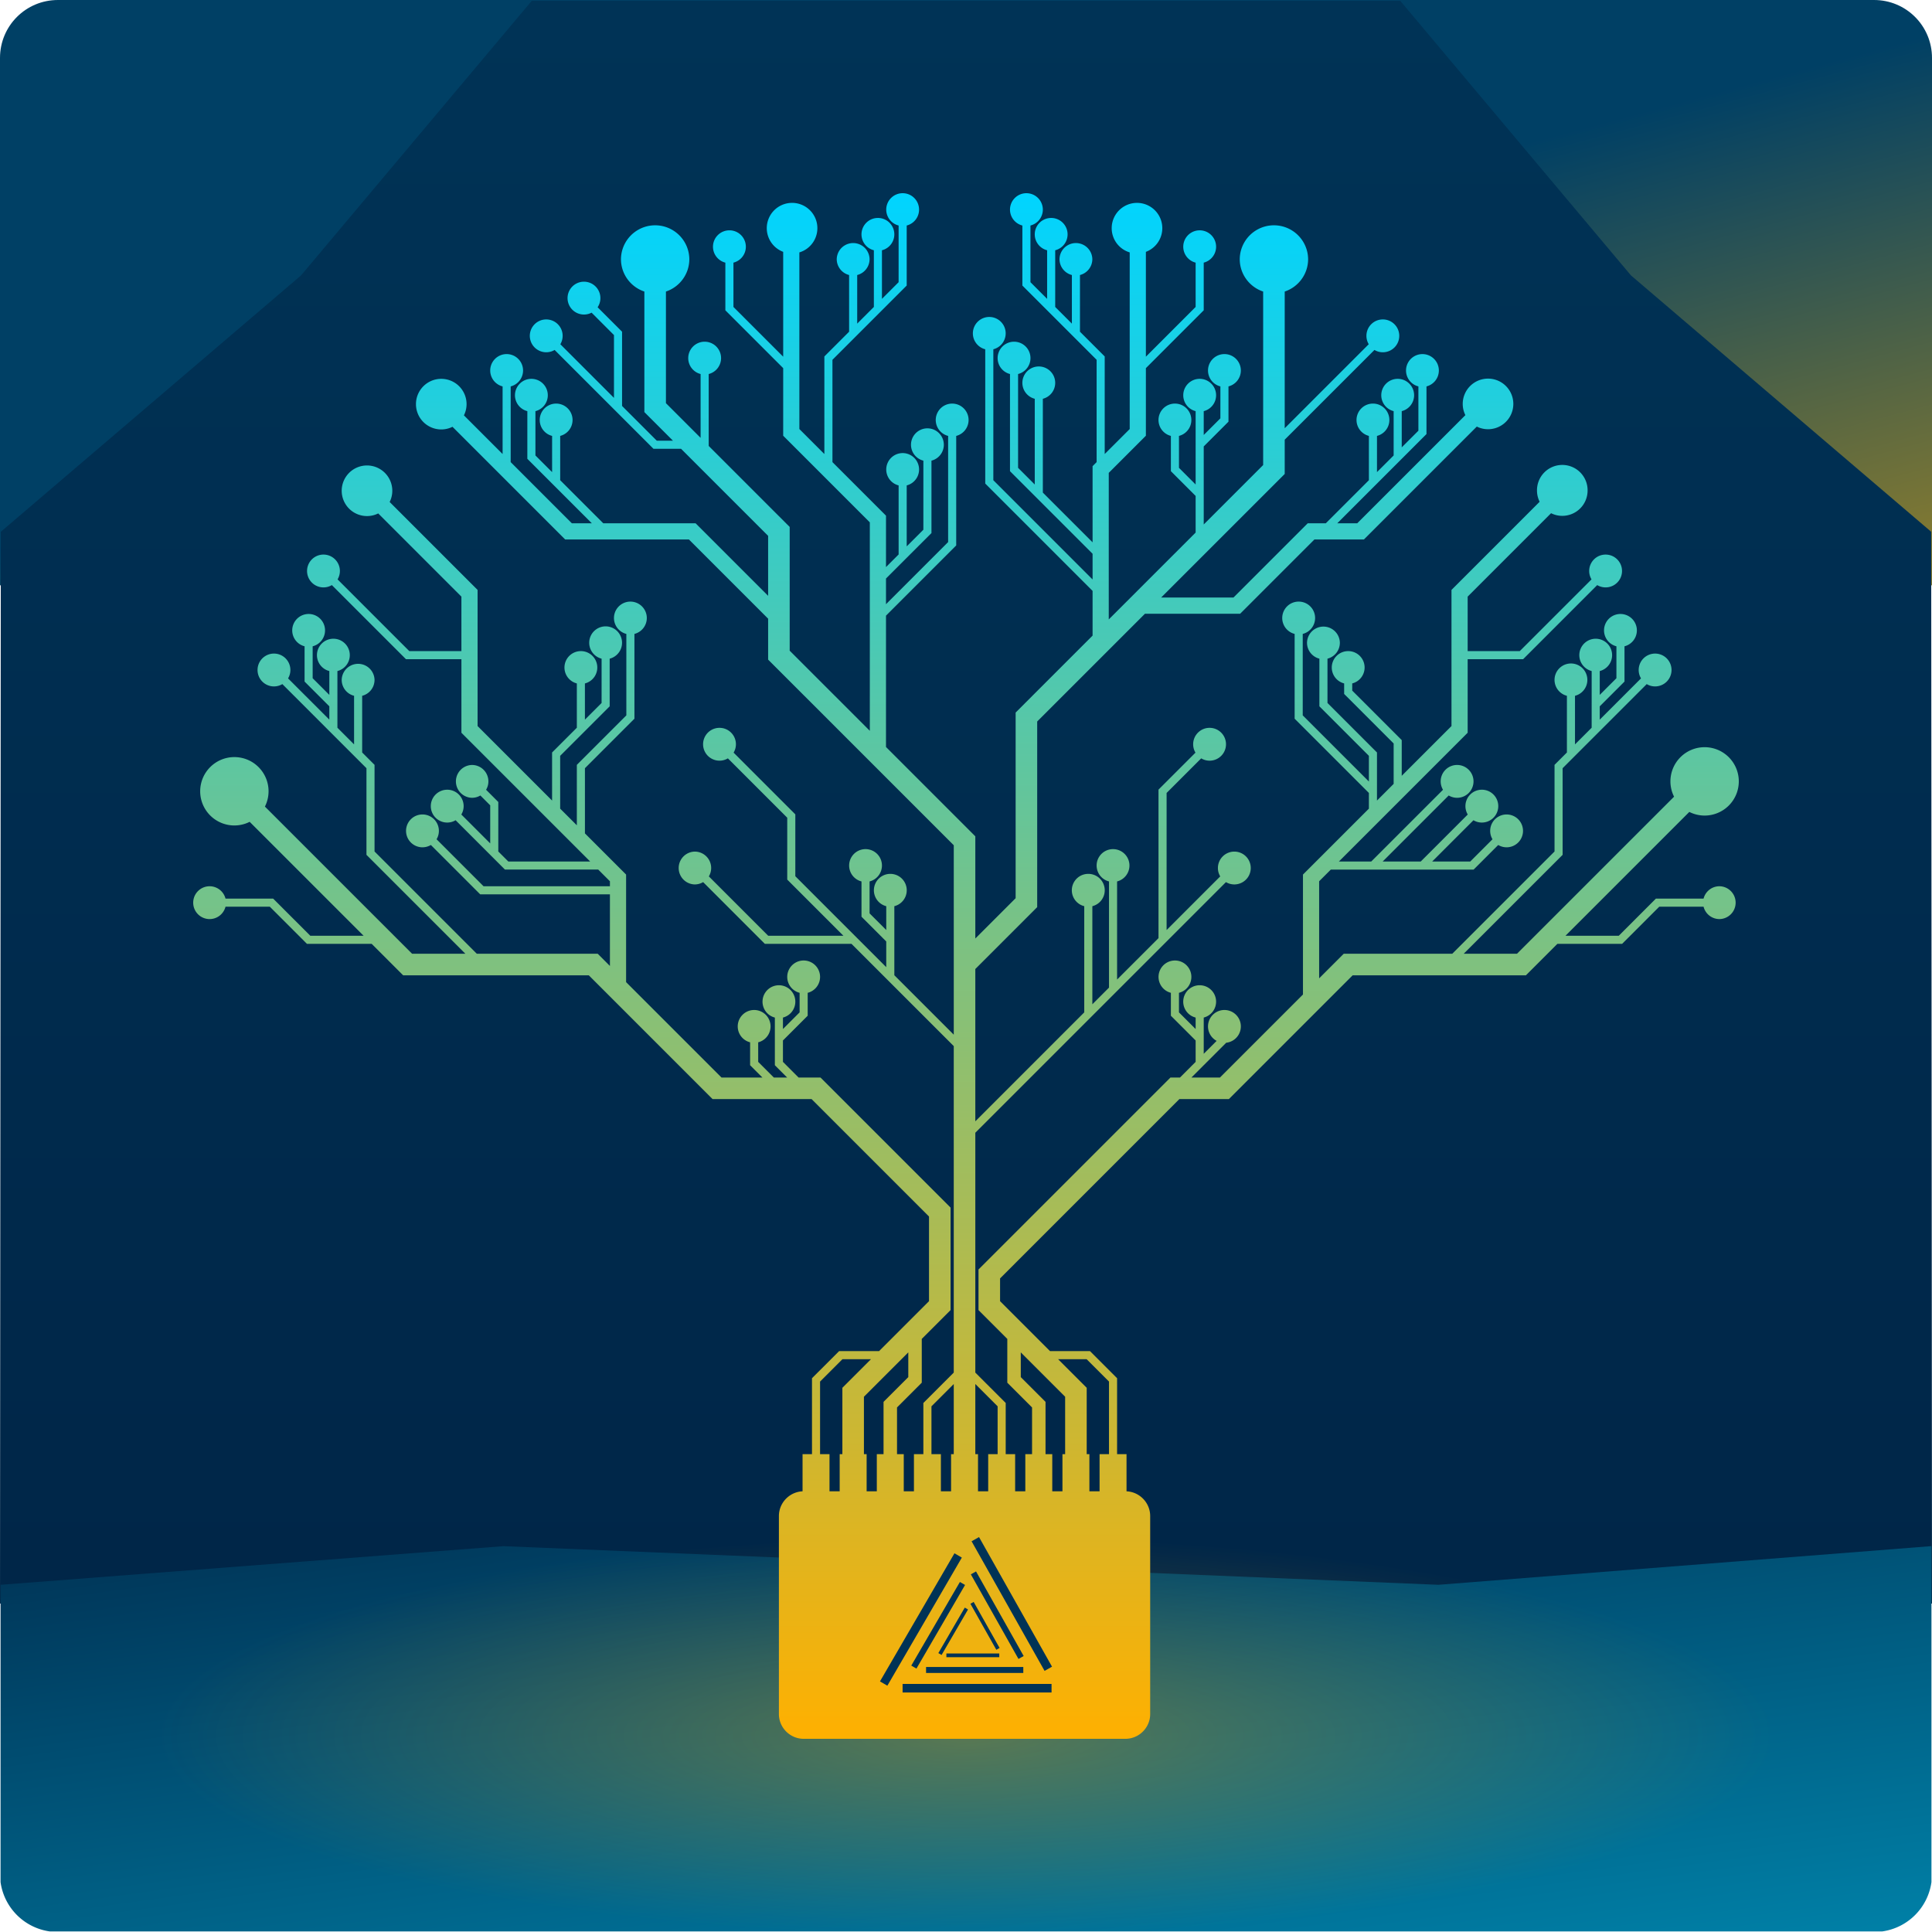
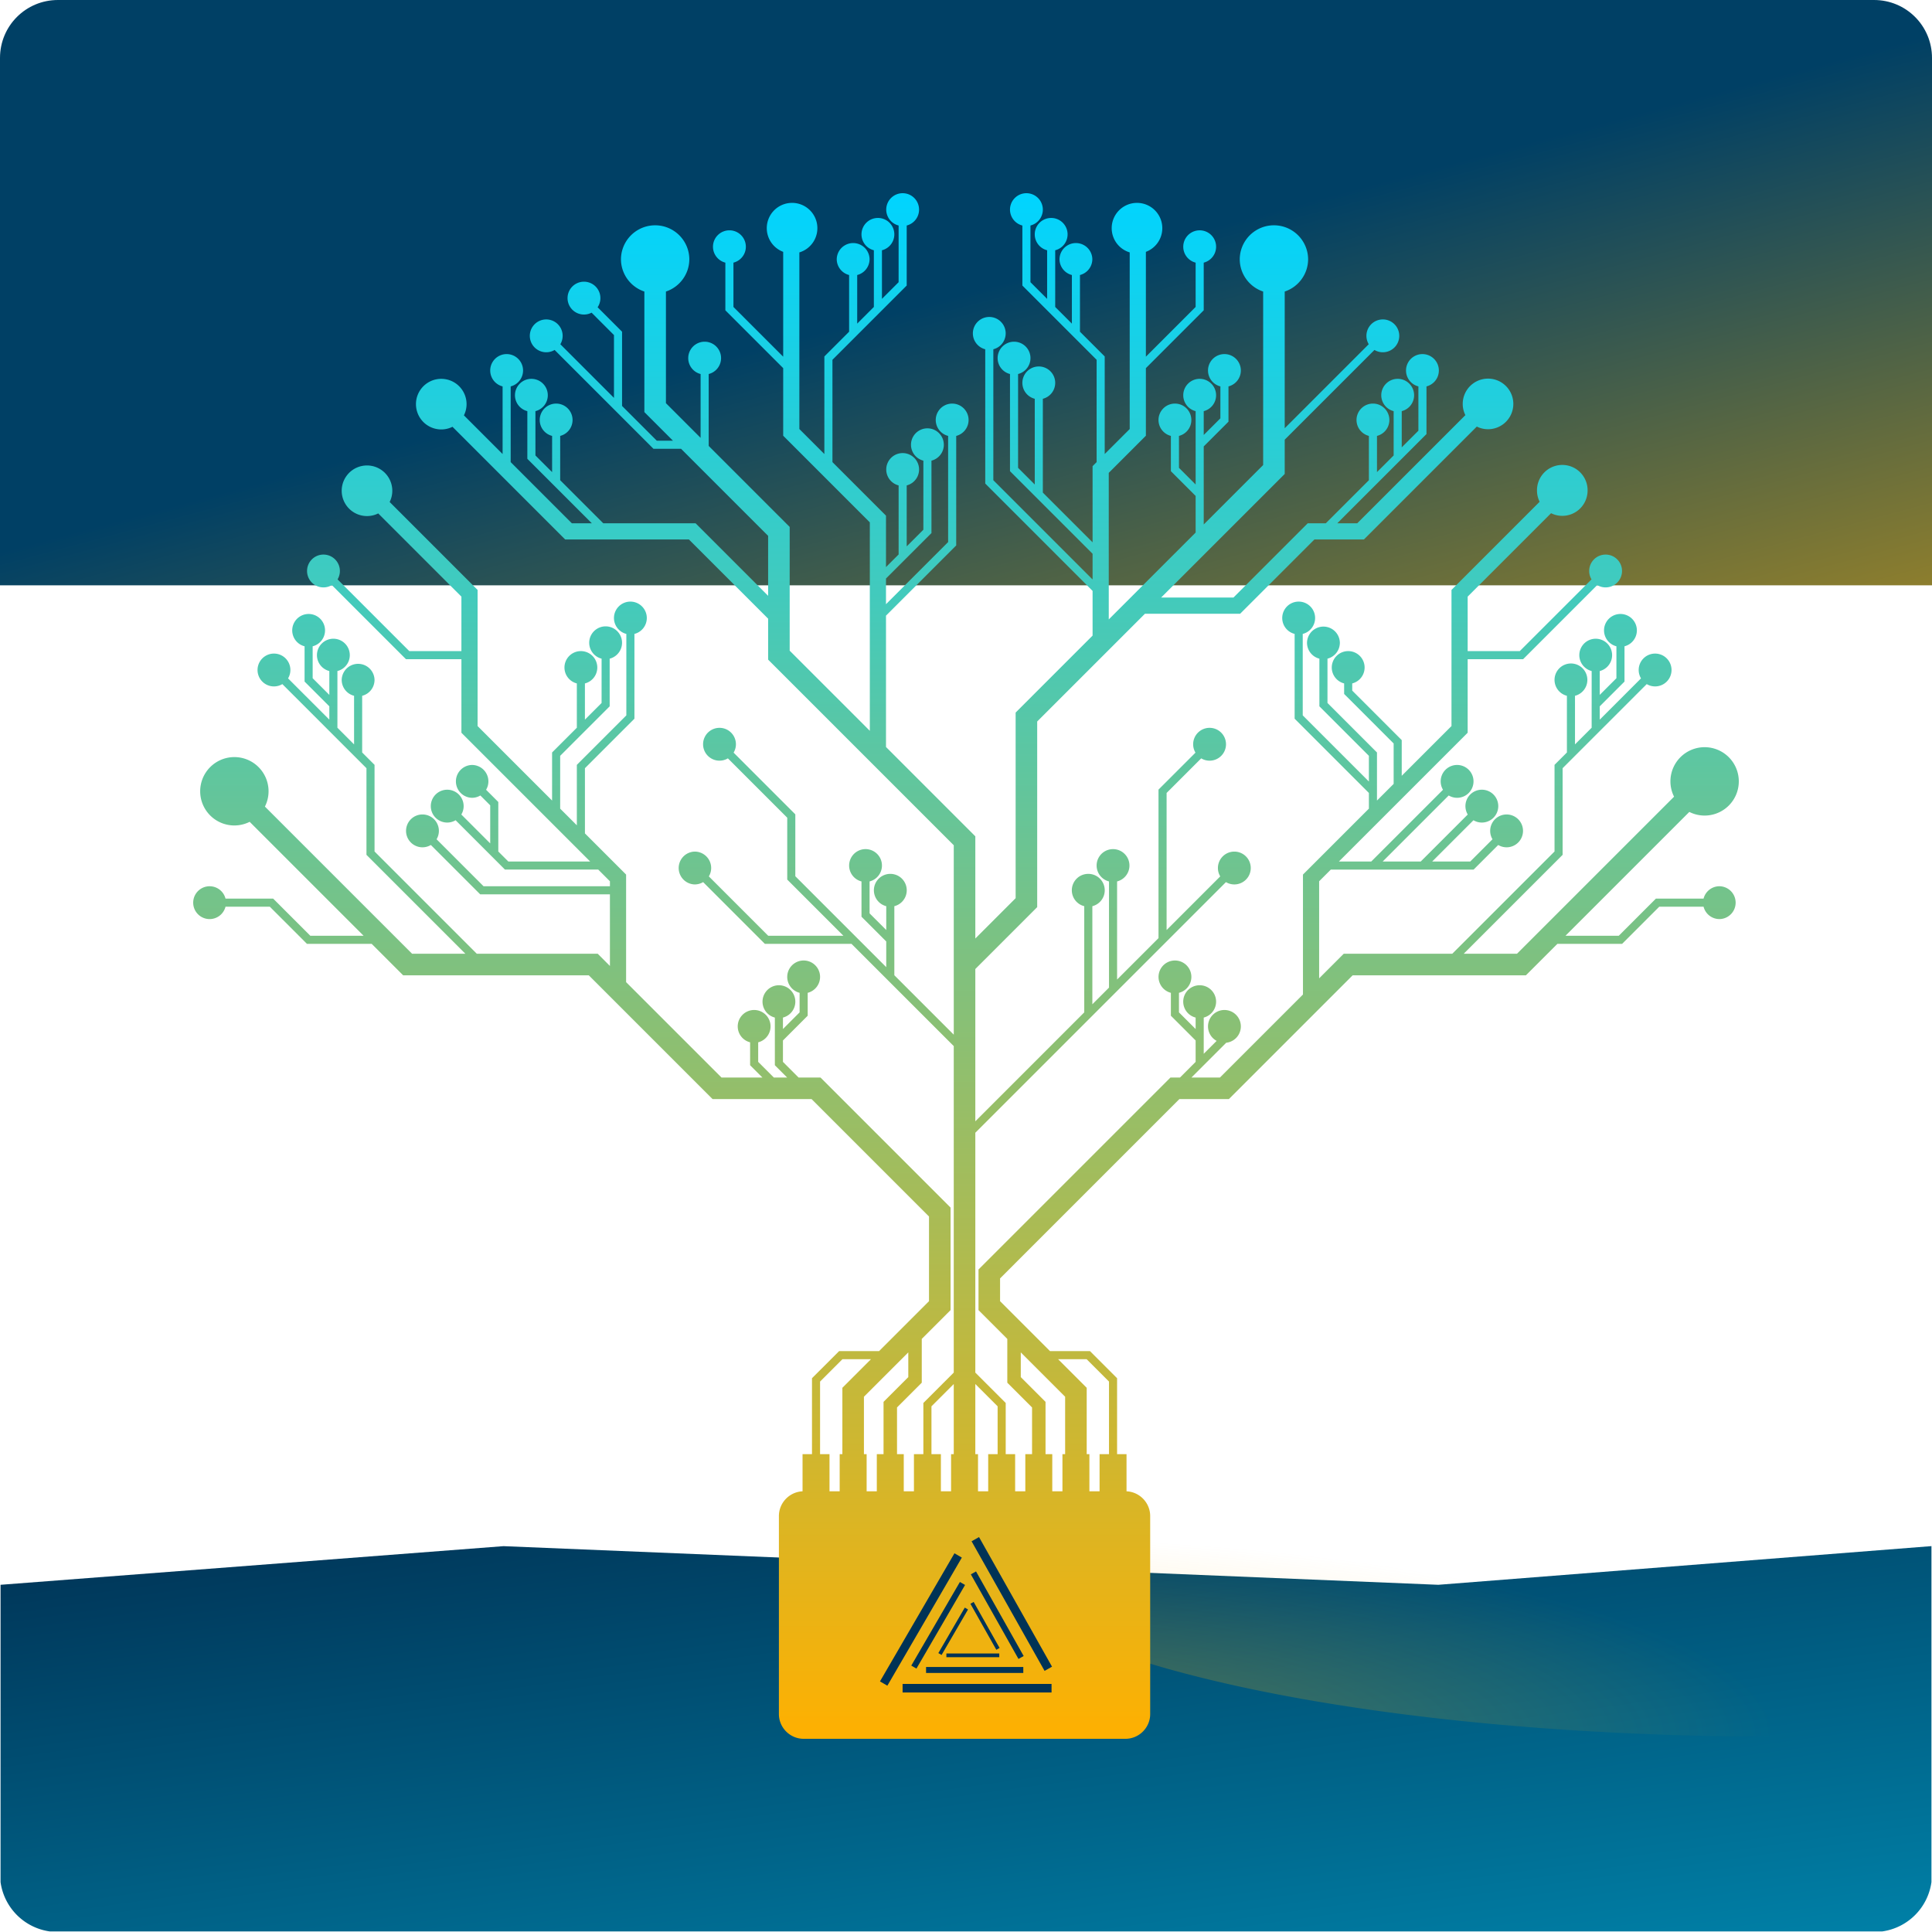
<svg xmlns="http://www.w3.org/2000/svg" xmlns:xlink="http://www.w3.org/1999/xlink" width="500" height="500" viewBox="0 0 500 500">
  <defs>
    <linearGradient id="i">
      <stop offset="0" style="stop-color:#ffb000;stop-opacity:.35" />
      <stop offset="1" style="stop-color:#ffb000;stop-opacity:0" />
    </linearGradient>
    <linearGradient id="h">
      <stop offset=".5" style="stop-color:#004065;stop-opacity:1" />
      <stop offset="1" style="stop-color:#ffb000;stop-opacity:1" />
    </linearGradient>
    <linearGradient id="g">
      <stop offset="0" style="stop-color:#002648;stop-opacity:1" />
      <stop offset=".598" style="stop-color:#00d4ff;stop-opacity:1" />
    </linearGradient>
    <linearGradient id="d">
      <stop offset="0" style="stop-color:#003356;stop-opacity:1" />
      <stop offset="1" style="stop-color:#002648;stop-opacity:1" />
    </linearGradient>
    <linearGradient xlink:href="#d" id="k" x1="250" x2="250" y1=".442" y2="409.828" gradientUnits="userSpaceOnUse" />
    <linearGradient xlink:href="#e" id="n" x1="250" x2="250" y1="0" y2="500" gradientTransform="matrix(.8 0 0 .8 50 50)" gradientUnits="userSpaceOnUse" />
    <linearGradient xlink:href="#g" id="l" x1="197.499" x2="284.054" y1="343.495" y2="970.198" gradientUnits="userSpaceOnUse" />
    <linearGradient xlink:href="#h" id="j" x1="185.295" x2="314.705" y1="-165.744" y2="317.219" gradientUnits="userSpaceOnUse" />
    <radialGradient id="e" cx="0" cy="0" r="1" fx="0" fy="0" gradientUnits="userSpaceOnUse" spreadMethod="pad">
      <stop offset="0" style="stop-opacity:1;stop-color:#00d4ff" />
      <stop offset=".502" style="stop-color:#80c17e;stop-opacity:1" />
      <stop offset="1" style="stop-color:#ffb000;stop-opacity:1" />
    </radialGradient>
    <radialGradient xlink:href="#i" id="m" cx="191.589" cy="447.96" r="117.159" fx="191.589" fy="447.96" gradientTransform="matrix(1.787 0 0 .441 -92.324 251.682)" gradientUnits="userSpaceOnUse" />
  </defs>
  <path d="M15 0h470c8.31 0 15 6.69 15 15v136.474H0V15C0 6.69 6.69 0 15 0" style="fill:url(#j)" />
-   <path d="M137.621.21 77.903 71.282.211 137.621 0 415h500l-.21-277.379-77.693-66.34L362.379.211Z" style="fill:url(#k);fill-opacity:1" />
  <path d="M.143 410.143v76.939a14.96 14.96 0 0 0 12.775 12.775h474.164a14.96 14.96 0 0 0 12.775-12.775v-86.948l-127.624 10.009-241.928-10z" style="fill:url(#l);fill-opacity:1" />
-   <path d="M459.335 449.427A209.335 51.718 0 0 1 250 501.145a209.335 51.718 0 0 1-209.335-51.718A209.335 51.718 0 0 1 250 397.71a209.335 51.718 0 0 1 209.335 51.718" style="fill:url(#m)" />
+   <path d="M459.335 449.427a209.335 51.718 0 0 1-209.335-51.718A209.335 51.718 0 0 1 250 397.71a209.335 51.718 0 0 1 209.335 51.718" style="fill:url(#m)" />
  <path d="M265.637 50a4.25 4.25 0 0 0-4.25 4.25 4.25 4.25 0 0 0 3.202 4.113V73.9l19.217 19.217v26.478l-1.047 1.047v19.713l-12.873-12.872v-24.28a4.246 4.246 0 0 0 3.201-4.113h.001a4.25 4.25 0 0 0-8.5 0 4.25 4.25 0 0 0 3.206 4.113v22.186l-4.315-4.313v-24.28a4.245 4.245 0 0 0-1.045-8.361 4.25 4.25 0 0 0-4.25 4.248 4.25 4.25 0 0 0 3.202 4.114v25.144l21.373 21.374v6.65l-25.684-25.687V90.391a4.247 4.247 0 0 0-1.047-8.362 4.25 4.25 0 0 0-4.25 4.249 4.25 4.25 0 0 0 3.203 4.113v34.754l27.778 27.778v11.573l-19.914 19.914v48.043l-10.433 10.434v-26.449l-23.117-23.117v-33.99l18.172-18.172v-28.347a4.25 4.25 0 0 0 3.203-4.115 4.25 4.25 0 0 0-4.25-4.247 4.246 4.246 0 0 0-1.046 8.362v27.479l-16.08 16.079v-6.648l11.767-11.765v-18.74a4.25 4.25 0 0 0 3.203-4.114 4.25 4.25 0 0 0-8.5 0 4.25 4.25 0 0 0 3.205 4.114l-.002 17.873-4.312 4.313v-15.78a4.248 4.248 0 1 0-5.295-4.113 4.244 4.244 0 0 0 3.203 4.113v17.872l-3.268 3.267v-13.31l-13.858-13.857V93.117L234.654 73.9V58.363A4.247 4.247 0 0 0 233.607 50a4.25 4.25 0 0 0-4.25 4.248 4.25 4.25 0 0 0 3.205 4.114l-.002 14.67-4.312 4.312V64.768a4.246 4.246 0 0 0-1.045-8.362c-2.348 0-4.25 1.9-4.25 4.25a4.244 4.244 0 0 0 3.203 4.111v14.67l-4.314 4.314.001-5.48v-7.095a4.246 4.246 0 0 0 3.202-4.114h.002a4.251 4.251 0 0 0-8.5 0 4.25 4.25 0 0 0 3.202 4.113v14.67l-6.404 6.405v25.252l-6.469-6.468V65.322a6.548 6.548 0 1 0-8.435-6.268 6.55 6.55 0 0 0 4.248 6.124v27.134l-12.874-12.873V67.97a4.245 4.245 0 0 0-1.046-8.362 4.25 4.25 0 0 0-4.25 4.25 4.25 4.25 0 0 0 3.203 4.112v12.336l14.967 14.967v17.492l22.42 22.42.001 53.95-20.74-20.74V136.37l-20.96-20.963v-18.61a4.25 4.25 0 0 0 3.203-4.113 4.25 4.25 0 0 0-8.5 0 4.25 4.25 0 0 0 3.203 4.114v16.517l-8.973-8.974V75.451c3.517-1.17 6.054-4.48 6.055-8.39a8.847 8.847 0 0 0-17.693 0c.002 3.91 2.54 7.221 6.057 8.391v31.199l7.406 7.406h-4.183l-8.995-8.995V85.845l-6.327-6.328a4.25 4.25 0 1 0-3.53 1.885c.71 0 1.38-.177 1.97-.486l5.793 5.795v16.258l-13.88-13.881a4.247 4.247 0 0 0-3.648-6.419 4.248 4.248 0 1 0 2.168 7.899l25.582 25.58h7.142l22.53 22.531v15.515l-18.765-18.764h-23.898l-11.151-11.153v-11.465a4.25 4.25 0 0 0 3.202-4.115 4.249 4.249 0 0 0-8.498 0 4.246 4.246 0 0 0 3.203 4.115v9.374l-4.313-4.313v-11.467a4.25 4.25 0 0 0 3.203-4.113 4.253 4.253 0 0 0-4.25-4.25 4.25 4.25 0 0 0-4.25 4.25 4.25 4.25 0 0 0 3.203 4.113v12.332l6.713 6.714 9.98 9.978H148l-15.836-15.835v-19.594a4.25 4.25 0 0 0 3.204-4.114 4.25 4.25 0 0 0-8.5 0 4.25 4.25 0 0 0 3.205 4.114v17.502l-10.01-10.01a6.5 6.5 0 0 0 .684-2.902 6.548 6.548 0 1 0-6.547 6.548c1.044 0 2.027-.25 2.902-.685l29.163 29.163h32.03l20.495 20.496.001 10.596 48.042 48.041v49.023l-15.38-15.38-.001-9.61v-8.263a4.246 4.246 0 0 0-1.047-8.364 4.248 4.248 0 0 0-1.044 8.364v6.172l-4.313-4.313v-8.265a4.246 4.246 0 0 0 3.2-4.113 4.25 4.25 0 0 0-4.247-4.25 4.248 4.248 0 0 0-1.047 8.364v9.13l6.405 6.405v6.649l-23.53-23.53v-16.014l-15.973-15.974c.379-.636.6-1.376.6-2.17a4.25 4.25 0 0 0-4.25-4.248 4.249 4.249 0 1 0 0 8.498c.794 0 1.535-.222 2.17-.6l15.36 15.361v16.013l14.536 14.536H198.81l-15.361-15.36c.379-.637.6-1.377.6-2.171a4.247 4.247 0 0 0-4.248-4.247 4.25 4.25 0 0 0 0 8.498c.793-.001 1.534-.223 2.169-.602l15.972 15.975h22.422l26.468 26.467v84.493l-7.865 7.864v13.245h-2.44v9.61h-2.634v-9.61h-1.744v-12.09l6.405-6.405v-11.331l.23-.229 7.223-7.223v-26.532l-33.663-33.661h-5.669l-4.048-4.05v-5.54l6.403-6.404v-5.928a4.25 4.25 0 0 0 3.205-4.115 4.25 4.25 0 0 0-8.5 0 4.25 4.25 0 0 0 3.203 4.114V262l-4.311 4.314v-2.97a4.246 4.246 0 0 0-1.048-8.362 4.248 4.248 0 0 0-1.046 8.363v12.334l3.181 3.183h-3.445l-4.049-4.05v-5.062a4.248 4.248 0 1 0-5.296-4.113 4.246 4.246 0 0 0 3.203 4.113v5.928l3.183 3.184h-10.59l-24.685-24.686v-27.84l-10.654-10.654-.002-16.87L164.19 186v-21.942a4.25 4.25 0 0 0 3.204-4.113 4.25 4.25 0 0 0-8.5 0 4.25 4.25 0 0 0 3.203 4.113v21.077l-12.811 12.81v15.644l-4.314-4.313v-13.669l12.811-12.81v-12.333a4.247 4.247 0 0 0-1.044-8.363 4.25 4.25 0 0 0-4.251 4.248 4.25 4.25 0 0 0 3.204 4.115l-.002 11.467-4.313 4.314v-9.374a4.248 4.248 0 1 0-5.294-4.115 4.246 4.246 0 0 0 3.203 4.114v11.466l-6.407 6.405v12.442l-19.28-19.28V152.67l-22.756-22.756c.434-.876.684-1.86.685-2.904a6.548 6.548 0 1 0-6.55 6.548 6.5 6.5 0 0 0 2.904-.684l21.53 21.53v14.101h-13.486l-18.563-18.563a4.23 4.23 0 0 0 .6-2.17 4.248 4.248 0 1 0-4.25 4.248c.794 0 1.535-.22 2.17-.599l19.176 19.177h14.355v19.038l33.317 33.317h-21.18l-2.592-2.59v-12.81l-3.162-3.163c.379-.636.6-1.376.6-2.17a4.25 4.25 0 0 0-4.25-4.248 4.25 4.25 0 0 0 0 8.498c.794 0 1.534-.222 2.17-.601l2.55 2.551v9.85l-7.476-7.475c.378-.635.6-1.375.6-2.168a4.25 4.25 0 1 0-4.249 4.25c.793-.001 1.533-.224 2.168-.602l12.772 12.771h24.142l3.024 3.024v1.29h-32.704l-12.16-12.16a4.2 4.2 0 0 0 .6-2.168 4.25 4.25 0 1 0-4.247 4.249c.793 0 1.533-.222 2.169-.6l12.77 12.773h33.572v18.537l-3.157-3.159H123.4l-26.468-26.469v-22.42l-3.204-3.204V180.07a4.244 4.244 0 0 0 3.202-4.113 4.25 4.25 0 0 0-8.498 0 4.244 4.244 0 0 0 3.203 4.113v12.577l-4.312-4.312v-14.67a4.246 4.246 0 0 0-1.045-8.362 4.25 4.25 0 0 0-4.252 4.249 4.25 4.25 0 0 0 3.205 4.114v6.171l-4.315-4.313v-8.265a4.246 4.246 0 0 0-1.045-8.362 4.247 4.247 0 0 0-1.047 8.362v9.13l6.405 6.407v3.446l-10.678-10.678a4.2 4.2 0 0 0 .601-2.17 4.25 4.25 0 0 0-8.5 0 4.25 4.25 0 0 0 4.25 4.251 4.25 4.25 0 0 0 2.17-.6L94.84 198.81v22.42l25.602 25.602H106.65l-38.091-38.09a8.8 8.8 0 0 0 .944-3.959 8.848 8.848 0 1 0-8.848 8.847 8.8 8.8 0 0 0 3.958-.943l29.483 29.484h-13.79l-9.61-9.609H58.363A4.247 4.247 0 0 0 50 233.608a4.25 4.25 0 0 0 4.25 4.25 4.25 4.25 0 0 0 4.113-3.204H69.83l9.607 9.61h16.752l8.15 8.149h48.043l32.027 32.028h25.624l30.393 30.393v21.91l-5.588 5.588-7.333 7.334-10.344-.001-7.019 7.017v19.651H207.7v9.61h.286c-3.523 0-6.406 2.883-6.406 6.406v51.245c0 3.523 2.883 6.406 6.406 6.406h83.273c3.524 0 6.407-2.883 6.407-6.406v-51.245c0-3.523-2.883-6.406-6.407-6.406h.285v-9.61h-2.442v-19.65l-7.016-7.017H271.74l-7.334-7.334-5.587-5.589v-5.894l46.406-46.408h12.812l32.028-32.029h44.84l8.15-8.148h16.75l9.609-9.61h11.467a4.25 4.25 0 0 0 4.115 3.204 4.25 4.25 0 0 0 0-8.499 4.25 4.25 0 0 0-4.115 3.202h-12.335l-9.607 9.61h-13.79l32.046-32.047a8.8 8.8 0 0 0 3.957.944 8.85 8.85 0 0 0 8.848-8.846 8.85 8.85 0 0 0-8.848-8.85 8.85 8.85 0 0 0-8.848 8.85 8.8 8.8 0 0 0 .944 3.958l-40.654 40.652h-13.79l25.601-25.602v-22.419l21.768-21.767a4.2 4.2 0 0 0 2.168.6 4.25 4.25 0 0 0 4.25-4.25 4.25 4.25 0 0 0-4.25-4.248 4.25 4.25 0 0 0-4.25 4.249c0 .794.222 1.534.601 2.17l-10.679 10.679v-3.448l6.407-6.405v-9.132a4.25 4.25 0 0 0 3.202-4.113 4.249 4.249 0 1 0-8.499 0 4.25 4.25 0 0 0 3.204 4.113v8.265l-4.314 4.313v-6.172a4.246 4.246 0 0 0-1.046-8.361 4.246 4.246 0 0 0-1.046 8.36v8.264l-.002.002v6.407l-4.311 4.311v-12.577a4.247 4.247 0 0 0-1.047-8.363 4.25 4.25 0 0 0-4.249 4.25 4.25 4.25 0 0 0 3.203 4.113v14.67l-3.203 3.203v22.42l-26.468 26.468h-28.09l-6.36 6.36v-25.124l3.022-3.02h36.956l6.365-6.366a4.24 4.24 0 0 0 2.17.599 4.25 4.25 0 0 0 4.248-4.25 4.248 4.248 0 1 0-8.498 0c0 .794.221 1.534.6 2.17l-5.753 5.752h-9.85l10.679-10.677c.635.378 1.374.6 2.168.6a4.25 4.25 0 1 0-4.25-4.25 4.24 4.24 0 0 0 .6 2.17l-12.16 12.158h-9.851l17.085-17.085a4.24 4.24 0 0 0 2.17.602 4.25 4.25 0 1 0-4.25-4.251c.001.793.224 1.534.601 2.169l-18.564 18.565h-8.373l33.32-33.32v-19.036h14.354l19.176-19.177a4.246 4.246 0 0 0 6.419-3.648c0-2.348-1.9-4.248-4.248-4.248-2.35 0-4.249 1.9-4.25 4.248 0 .793.222 1.533.601 2.17l-18.567 18.562H379.83v-14.1l21.587-21.588a6.5 6.5 0 0 0 2.903.685 6.55 6.55 0 0 0 6.548-6.548 6.548 6.548 0 1 0-13.095 0c0 1.044.25 2.027.683 2.903l-22.812 22.813v35.231l-12.877 12.877v-9.24l-12.81-12.812v-1.858a4.25 4.25 0 0 0 3.202-4.113c0-2.347-1.9-4.249-4.248-4.249a4.25 4.25 0 0 0-4.25 4.249 4.25 4.25 0 0 0 3.202 4.114v2.726l12.811 12.81v10.466l-4.313 4.312v-12.442l-12.81-12.813v-11.465a4.25 4.25 0 0 0 3.203-4.115 4.25 4.25 0 0 0-8.499 0 4.25 4.25 0 0 0 3.203 4.115v12.332l12.81 12.812v6.649l-17.122-17.122v-21.077a4.246 4.246 0 0 0-1.049-8.362 4.245 4.245 0 0 0-1.046 8.362v21.942l19.217 19.217v4.06l-17.062 17.06v31.042l-21.481 21.483h-7.384l2.875-2.875 6.124-6.125a4.25 4.25 0 1 0-2.476-.484l-3.341 3.342v-9.374a4.25 4.25 0 0 0 3.202-4.114 4.25 4.25 0 0 0-4.25-4.25 4.246 4.246 0 0 0-1.046 8.364v2.97l-4.315-4.314.002-5.061a4.245 4.245 0 0 0-1.045-8.362 4.247 4.247 0 0 0-1.047 8.362v5.929l6.405 6.405v5.538l-4.049 4.05h-2.466l-49.677 49.677v10.515l7.223 7.225.23.23v11.33l6.406 6.406v12.088h-1.744v9.61h-2.634v-9.61h-2.441V363.09l-7.865-7.864v-62.073l49.503-49.501 15.36-15.362c.635.378 1.376.6 2.17.6a4.248 4.248 0 0 0 0-8.496 4.25 4.25 0 0 0-4.25 4.247c.001.794.22 1.533.6 2.168l-13.88 13.882v-35.473l8.954-8.955c.635.379 1.376.6 2.169.6a4.25 4.25 0 1 0-4.25-4.25c0 .795.22 1.535.6 2.171l-9.568 9.566v38.435l-10.718 10.719v-25.39a4.246 4.246 0 0 0-1.046-8.361 4.246 4.246 0 0 0-1.047 8.362v27.48l-4.31 4.313V234.52a4.246 4.246 0 0 0-1.05-8.363 4.245 4.245 0 0 0-1.046 8.363V262l-28.191 28.193V250.78l16.013-16.014v-48.044l27.889-27.888h24.636l19.219-19.217h12.81l29.219-29.22a6.5 6.5 0 0 0 2.904.686 6.548 6.548 0 1 0-6.55-6.548 6.5 6.5 0 0 0 .687 2.903l-27.994 27.994h-5.167l16.69-16.69 6.404-6.407v-12.333a4.245 4.245 0 0 0 3.203-4.114 4.248 4.248 0 1 0-8.497 0A4.246 4.246 0 0 0 367.08 100v11.467l-4.312 4.312v-9.375a4.25 4.25 0 0 0 3.204-4.114 4.25 4.25 0 0 0-4.252-4.248 4.25 4.25 0 0 0-4.249 4.248 4.25 4.25 0 0 0 3.203 4.114v11.469l-4.312 4.312v-9.374a4.246 4.246 0 0 0-1.046-8.363 4.25 4.25 0 0 0-4.25 4.249 4.25 4.25 0 0 0 3.202 4.114v11.467l-11.153 11.151h-4.68l-19.217 19.217h-18.72l31.984-31.983v-8.872l23.227-23.224a4.2 4.2 0 0 0 2.167.599 4.25 4.25 0 0 0 4.252-4.25 4.25 4.25 0 0 0-4.252-4.248 4.247 4.247 0 0 0-4.247 4.249c0 .793.22 1.533.6 2.168l-21.746 21.747V75.451c3.517-1.169 6.055-4.479 6.057-8.39a8.848 8.848 0 0 0-17.695 0c.002 3.91 2.54 7.22 6.057 8.39v44.902l-15.379 15.38v-20.198l6.405-6.404v-9.13a4.25 4.25 0 0 0 3.203-4.114 4.25 4.25 0 0 0-8.5 0 4.25 4.25 0 0 0 3.205 4.114l-.002 8.264-4.31 4.31v-6.169a4.25 4.25 0 0 0 3.202-4.114 4.25 4.25 0 0 0-8.5 0 4.25 4.25 0 0 0 3.203 4.114v18.981l-4.312-4.312v-8.264a4.246 4.246 0 0 0-1.048-8.362 4.25 4.25 0 0 0-4.25 4.249 4.25 4.25 0 0 0 3.205 4.113v9.13l6.405 6.406v9.48l-22.483 22.482v-37.933l9.608-9.609V95.276l14.969-14.97V67.97a4.25 4.25 0 0 0 3.203-4.114 4.25 4.25 0 0 0-8.5 0 4.25 4.25 0 0 0 3.203 4.115v11.466l-12.875 12.876V65.179a6.54 6.54 0 0 0 4.249-6.125 6.548 6.548 0 1 0-13.097 0 6.55 6.55 0 0 0 4.662 6.268v45.711l-6.47 6.468V92.25l-6.405-6.404v-1.458l.001-6.117c-.002-1.347 0-2.615 0-3.73v-3.365a4.25 4.25 0 0 0 3.202-4.115 4.25 4.25 0 0 0-8.498 0 4.25 4.25 0 0 0 3.203 4.115v12.577l-4.314-4.314v-14.67a4.25 4.25 0 0 0 3.205-4.113 4.249 4.249 0 1 0-8.5 0 4.25 4.25 0 0 0 3.203 4.113v12.576l-4.314-4.312v-14.67a4.25 4.25 0 0 0 3.204-4.113 4.25 4.25 0 0 0-4.248-4.25zm-30.57 299.994v6.4l-6.406 6.405v13.534h-1.742v9.61h-2.634v-9.61h-.699v-14.86zm29.11 0 11.48 11.48v14.859h-.697v9.61h-2.633v-9.61h-1.744v-13.534l-6.406-6.406zm17.039 1.762 5.793 5.793v18.784h-2.44v9.61h-2.633v-9.61h-.697v-17.17l-7.406-7.406zm-63.19.002h7.386l-7.406 7.405v17.17h-.698v9.61h-2.632v-9.61h-2.442v-18.782zm28.806 6.425v18.15h-.696v9.61h-2.634v-9.61h-2.441v-12.379zm5.58 0 5.772 5.772v12.378h-2.44v9.61h-2.635v-9.61h-.697z" style="fill:url(#n);stroke-width:1.25" />
  <path d="m253.373 397.795-1.928 1.086 18.89 33.539 1.929-1.086zm-6.361 4.195-19.276 33.155 1.912 1.11 19.276-33.153zm5.584 4.694-1.344.757 12.33 21.893 1.344-.758zm-4.174 2.728-12.582 21.64 1.334.776 12.582-21.64zm3.562 5.166-.843.475 6.707 11.908.843-.475zm-2.298 1.467-6.844 11.773.838.487 6.843-11.772zm-4.76 11.871v.969h13.687v-.969zm-5.262 3.492v1.545h25.164v-1.545zm-6.074 4.395v2.213h38.55v-2.213z" style="fill:#003356" />
</svg>